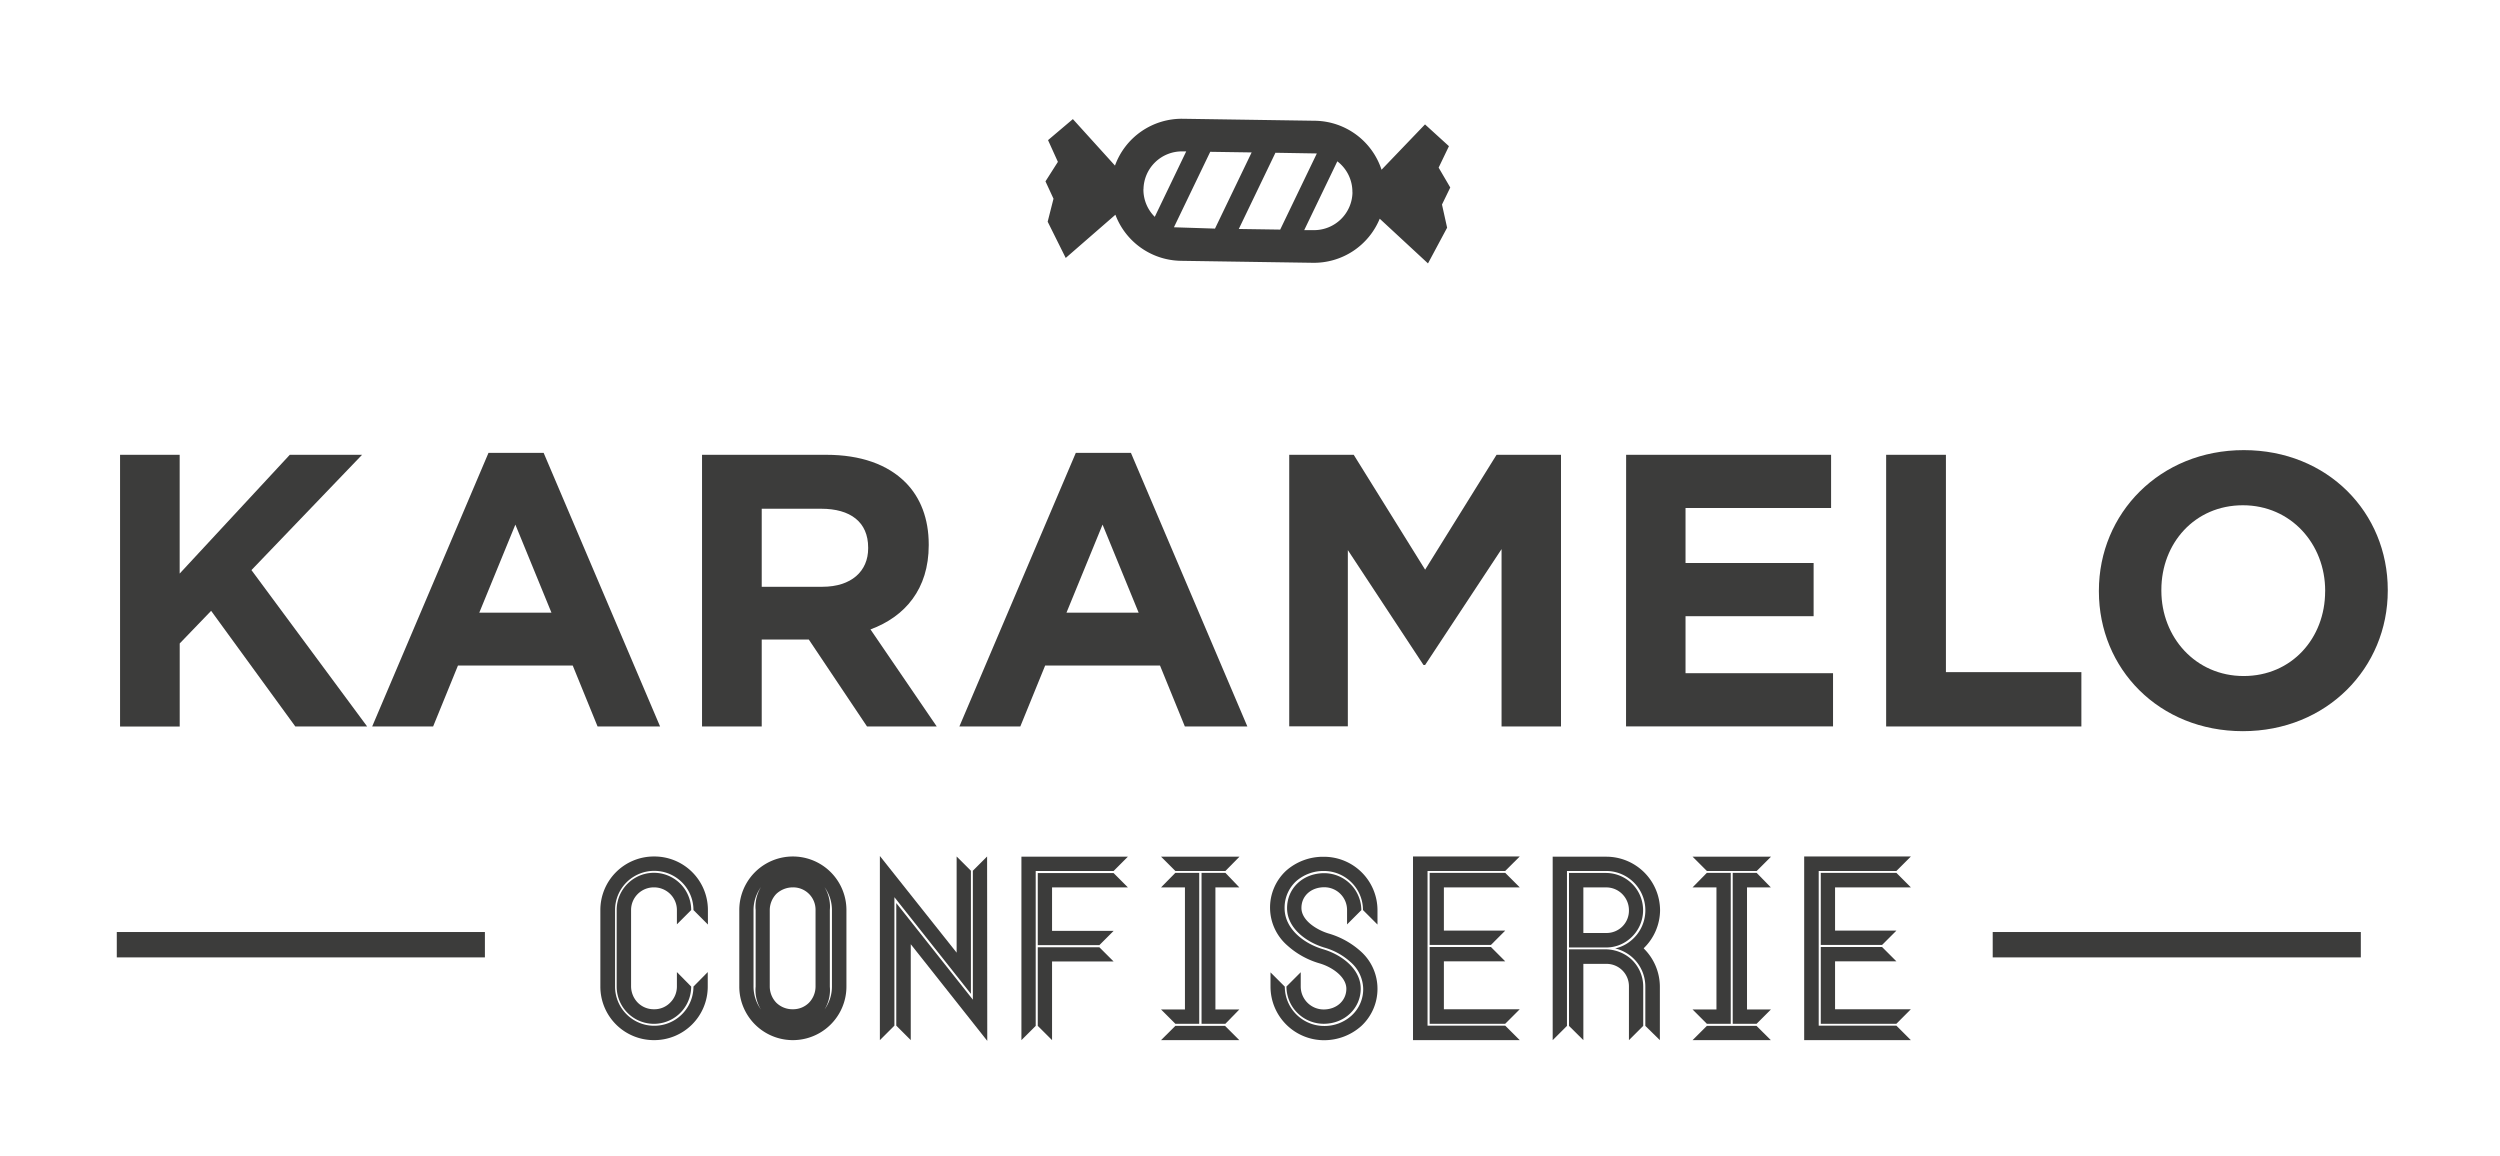
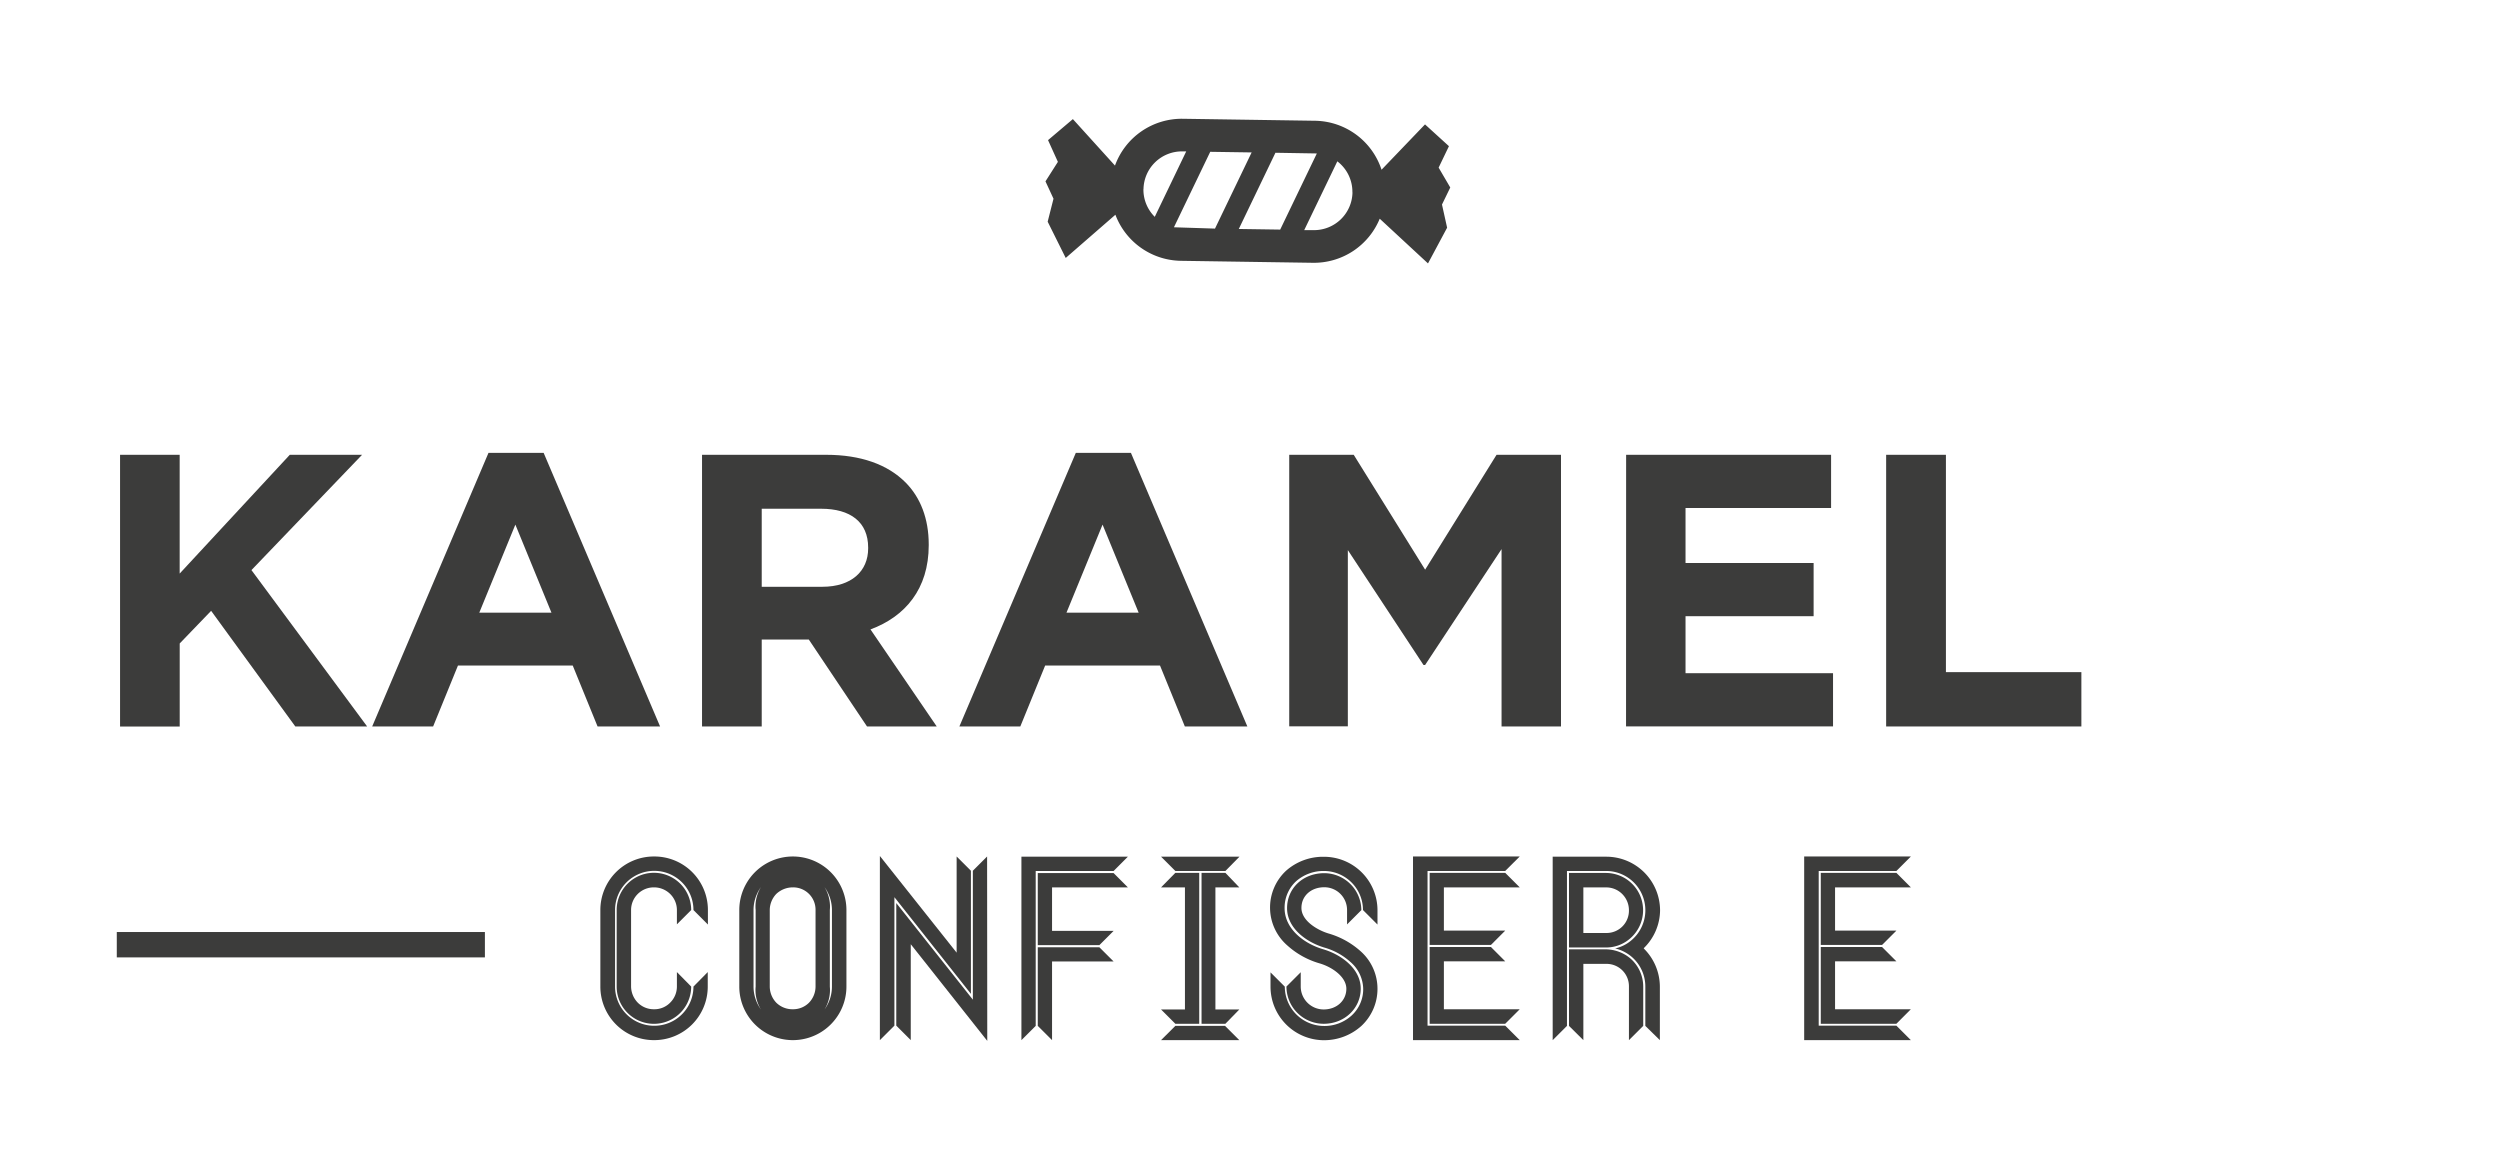
<svg xmlns="http://www.w3.org/2000/svg" id="Calque_1" data-name="Calque 1" viewBox="0 0 603.89 279.28">
  <defs>
    <style>.cls-1,.cls-2{fill:#3c3c3b;}.cls-2{stroke:#3c3c3b;stroke-miterlimit:10;stroke-width:6.13px;}</style>
  </defs>
  <title>logo</title>
  <path class="cls-1" d="M29,109.86H43.4v28.69L70,109.86H87.46L60.74,137.71l27.95,37.78H71.34L51,147.55l-7.59,7.88v20.06H29Z" />
  <path class="cls-1" d="M118,109.39h13.32l28.13,66.1h-15.1l-6-14.72H110.62l-6,14.72H89.9ZM133.21,148l-8.72-21.28L115.77,148Z" />
  <path class="cls-1" d="M169.58,109.86h30c8.35,0,14.82,2.34,19.13,6.65,3.66,3.66,5.63,8.82,5.63,15v.19c0,10.59-5.72,17.25-14.07,20.34l16,23.44H209.43l-14.06-21H184v21H169.58Zm29.07,31.88c7,0,11.06-3.75,11.06-9.28v-.19c0-6.19-4.31-9.38-11.34-9.38H184v18.85Z" />
  <path class="cls-1" d="M259.87,109.39h13.31l28.13,66.1h-15.1l-6-14.72H252.46l-6,14.72H231.74ZM275.05,148l-8.72-21.28L257.61,148Z" />
  <path class="cls-1" d="M311.42,109.86H327l17.25,27.75,17.25-27.75h15.57v65.63H362.71V132.64l-18.47,28h-.38l-18.28-27.76v42.57H311.42Z" />
  <path class="cls-1" d="M392.8,109.86h49.51v12.85H407.15V136h30.94v12.84H407.15v13.78h35.63v12.85h-50Z" />
  <path class="cls-1" d="M455.61,109.86h14.44v52.5h32.72v13.13H455.61Z" />
-   <path class="cls-1" d="M507,142.86v-.18c0-18.66,14.72-33.95,35-33.95s34.78,15.1,34.78,33.76v.19c0,18.65-14.72,33.94-35,33.94S507,161.52,507,142.86Zm54.66,0v-.18c0-11.25-8.25-20.63-19.88-20.63s-19.69,9.18-19.69,20.44v.19c0,11.24,8.25,20.62,19.88,20.62S561.65,154.12,561.65,142.86Z" />
  <path class="cls-1" d="M167.51,219.83a9.47,9.47,0,0,0-18.94,0v18.48a9.47,9.47,0,0,0,18.94,0l3.45-3.5v3.5a12.92,12.92,0,0,1-13,12.94,12.92,12.92,0,0,1-12.94-12.94V219.83A12.92,12.92,0,0,1,158,206.89a12.92,12.92,0,0,1,13,12.94v3.5Zm-4,3.45v-3.45a5.46,5.46,0,0,0-1.64-3.9,5.55,5.55,0,0,0-3.9-1.58,5.48,5.48,0,0,0-5.53,5.48v18.48a5.7,5.7,0,0,0,1.63,3.9,5.42,5.42,0,0,0,3.9,1.58,5.3,5.3,0,0,0,3.9-1.58,5.46,5.46,0,0,0,1.64-3.9v-3.5l3.45,3.5a9,9,0,1,1-18,0V219.83a9,9,0,1,1,18,0Z" />
  <path class="cls-1" d="M204.46,219.83v18.48a12.94,12.94,0,1,1-25.88,0V219.83a12.94,12.94,0,0,1,25.88,0Zm-3.5,0a9.47,9.47,0,0,0-18.94,0v18.48a9.47,9.47,0,0,0,18.94,0Zm-.51,0v18.48a9,9,0,1,1-17.92,0V219.83a9,9,0,1,1,17.92,0Zm-3.45,0a5.4,5.4,0,0,0-5.48-5.48,5.83,5.83,0,0,0-4,1.58,5.7,5.7,0,0,0-1.58,3.9v18.48a5.7,5.7,0,0,0,1.58,3.9,5.56,5.56,0,0,0,4,1.58,5.4,5.4,0,0,0,3.9-1.58,5.66,5.66,0,0,0,1.58-3.9Z" />
  <path class="cls-1" d="M216.05,247.75l-3.51,3.5V206.77l18.54,23.35V206.89l3.45,3.44v29.74l-18.48-23.35Zm22.43,3.68L220,228.08v23.17l-3.5-3.5V218.14L235,241.48V210.33l3.44-3.44Z" />
  <path class="cls-1" d="M246.73,251.25V206.94h25.71L269,210.39H250.18v37.42Zm7.4-36.9v10.51H269l-3.45,3.45H250.68V210.9H269l3.44,3.45Zm0,36.9-3.45-3.44v-19h14.87l3.45,3.44H254.13Z" />
  <path class="cls-1" d="M283.91,210.39l-3.45-3.45H299.4L296,210.39Zm0,36.91-3.45-3.45h5.77v-29.5h-5.77l3.45-3.51h5.77V247.3Zm12,.51,3.45,3.44H280.46l3.45-3.44Zm3.45-33.46h-5.77v29.5h5.77L296,247.3h-5.76V210.84H296Z" />
  <path class="cls-1" d="M332.74,219.83v3.5l-3.5-3.5a9.46,9.46,0,0,0-9.45-9.44,10,10,0,0,0-6.72,2.49,8.7,8.7,0,0,0-2.77,6.49c0,5,4.69,8.6,9.39,9.95,4.52,1.36,9,4.81,9,9.5s-3.85,8.48-8.94,8.48a9,9,0,0,1-9-9l3.45-3.45v3.45a5.54,5.54,0,0,0,5.53,5.54c3.17,0,5.49-2.15,5.49-5s-3.39-5.26-6.56-6.16a19.78,19.78,0,0,1-7.63-4.24,12.14,12.14,0,0,1-.39-18.09,13.45,13.45,0,0,1,9.09-3.39A12.93,12.93,0,0,1,332.74,219.83Zm0,19a12.22,12.22,0,0,1-3.9,9,13.46,13.46,0,0,1-9,3.44,12.94,12.94,0,0,1-12.94-12.94v-3.45l3.45,3.45a9.52,9.52,0,0,0,9.49,9.5,9.71,9.71,0,0,0,6.68-2.55,8.61,8.61,0,0,0,2.77-6.44,8.78,8.78,0,0,0-3.12-6.5,15.75,15.75,0,0,0-6.27-3.45c-4.52-1.36-9-4.8-9-9.5,0-4.85,3.85-8.47,9-8.47a9,9,0,0,1,8.94,8.93v0l-3.45,3.45v-3.5a5.49,5.49,0,0,0-5.49-5.48c-3.21,0-5.53,2.09-5.53,5,0,3.12,3.9,5.38,6.55,6.17a19.88,19.88,0,0,1,7.69,4.24A12.11,12.11,0,0,1,332.74,238.82Z" />
  <path class="cls-1" d="M363.59,247.75l3.51,3.5H341.32V206.89H367.1l-3.51,3.5H344.83v37.36Zm-14.81-33.4V224.8h14.81l-3.44,3.45H345.34V210.84h18.25l3.51,3.51Zm0,29.44H367.1l-3.51,3.51H345.34V228.76h14.81l3.44,3.45H348.78Z" />
  <path class="cls-1" d="M397.1,229.15a13,13,0,0,1,3.85,9.16v12.94l-3.51-3.44v-9.5a9.47,9.47,0,0,0-3.22-7.12,9.64,9.64,0,0,0-4.07-2.09,9.11,9.11,0,0,0,4.07-2.09A9.49,9.49,0,0,0,388,210.39h-9.49v37.42l-3.45,3.44V206.94H388A13,13,0,0,1,401,219.88,12.91,12.91,0,0,1,397.1,229l-.05.06A0,0,0,0,0,397.1,229.15Zm-9.1-.28h-9v-18h9a9,9,0,0,1,5.77,15.82A8.76,8.76,0,0,1,388,228.87Zm8.93,9.44v9.5l-3.45,3.44V238.31a5.4,5.4,0,0,0-5.48-5.48h-5.53v18.42L379,247.81V229.32h9a9.42,9.42,0,0,1,5.77,2.15A9,9,0,0,1,396.93,238.31Zm-14.46-12.94H388a5.4,5.4,0,0,0,5.48-5.49A5.54,5.54,0,0,0,391.9,216a5.44,5.44,0,0,0-3.9-1.64h-5.53Z" />
-   <path class="cls-1" d="M412.3,210.39l-3.45-3.45h18.94l-3.45,3.45Zm0,36.91-3.45-3.45h5.77v-29.5h-5.77l3.45-3.51h5.77V247.3Zm12,.51,3.45,3.44H408.85l3.45-3.44Zm3.45-33.46H422v29.5h5.77l-3.45,3.45h-5.77V210.84h5.77Z" />
  <path class="cls-1" d="M458.08,247.75l3.5,3.5H435.81V206.89h25.77l-3.5,3.5H439.32v37.36Zm-14.81-33.4V224.8h14.81l-3.45,3.45H439.82V210.84h18.26l3.5,3.51Zm0,29.44h18.31l-3.5,3.51H439.82V228.76h14.81l3.45,3.45H443.27Z" />
  <line class="cls-2" x1="117.13" y1="228.2" x2="28.21" y2="228.2" />
-   <line class="cls-2" x1="570.27" y1="228.2" x2="481.35" y2="228.2" />
  <g id="Layer_2" data-name="Layer 2">
    <path class="cls-1" d="M344.22,30.05,333.72,41a17.18,17.18,0,0,0-16.05-11.83l-31.94-.48A17.17,17.17,0,0,0,269.33,40L259.16,28.77l-6,5.08,2.38,5.25-3,4.71L254.48,48l-1.41,5.55,4.36,8.76,12-10.44A17.19,17.19,0,0,0,285.21,63l31.94.48a17.19,17.19,0,0,0,16.13-10.65l11.66,10.8L349.56,55l-1.24-5.59,2-4.12-2.81-4.8L350,35.31Zm-68,15.64a9.28,9.28,0,0,1,9.41-9.12h.91l-7.6,15.81A9.27,9.27,0,0,1,276.2,45.69Zm7.35,9.21,8.77-18.23,10,.15-8.85,18.4Zm25.67.56-10-.15,8.85-18.41,10,.17Zm17.46-9a9.28,9.28,0,0,1-9.41,9.13l-2.25,0,8-16.62A9.27,9.27,0,0,1,326.68,46.45Z" />
  </g>
</svg>